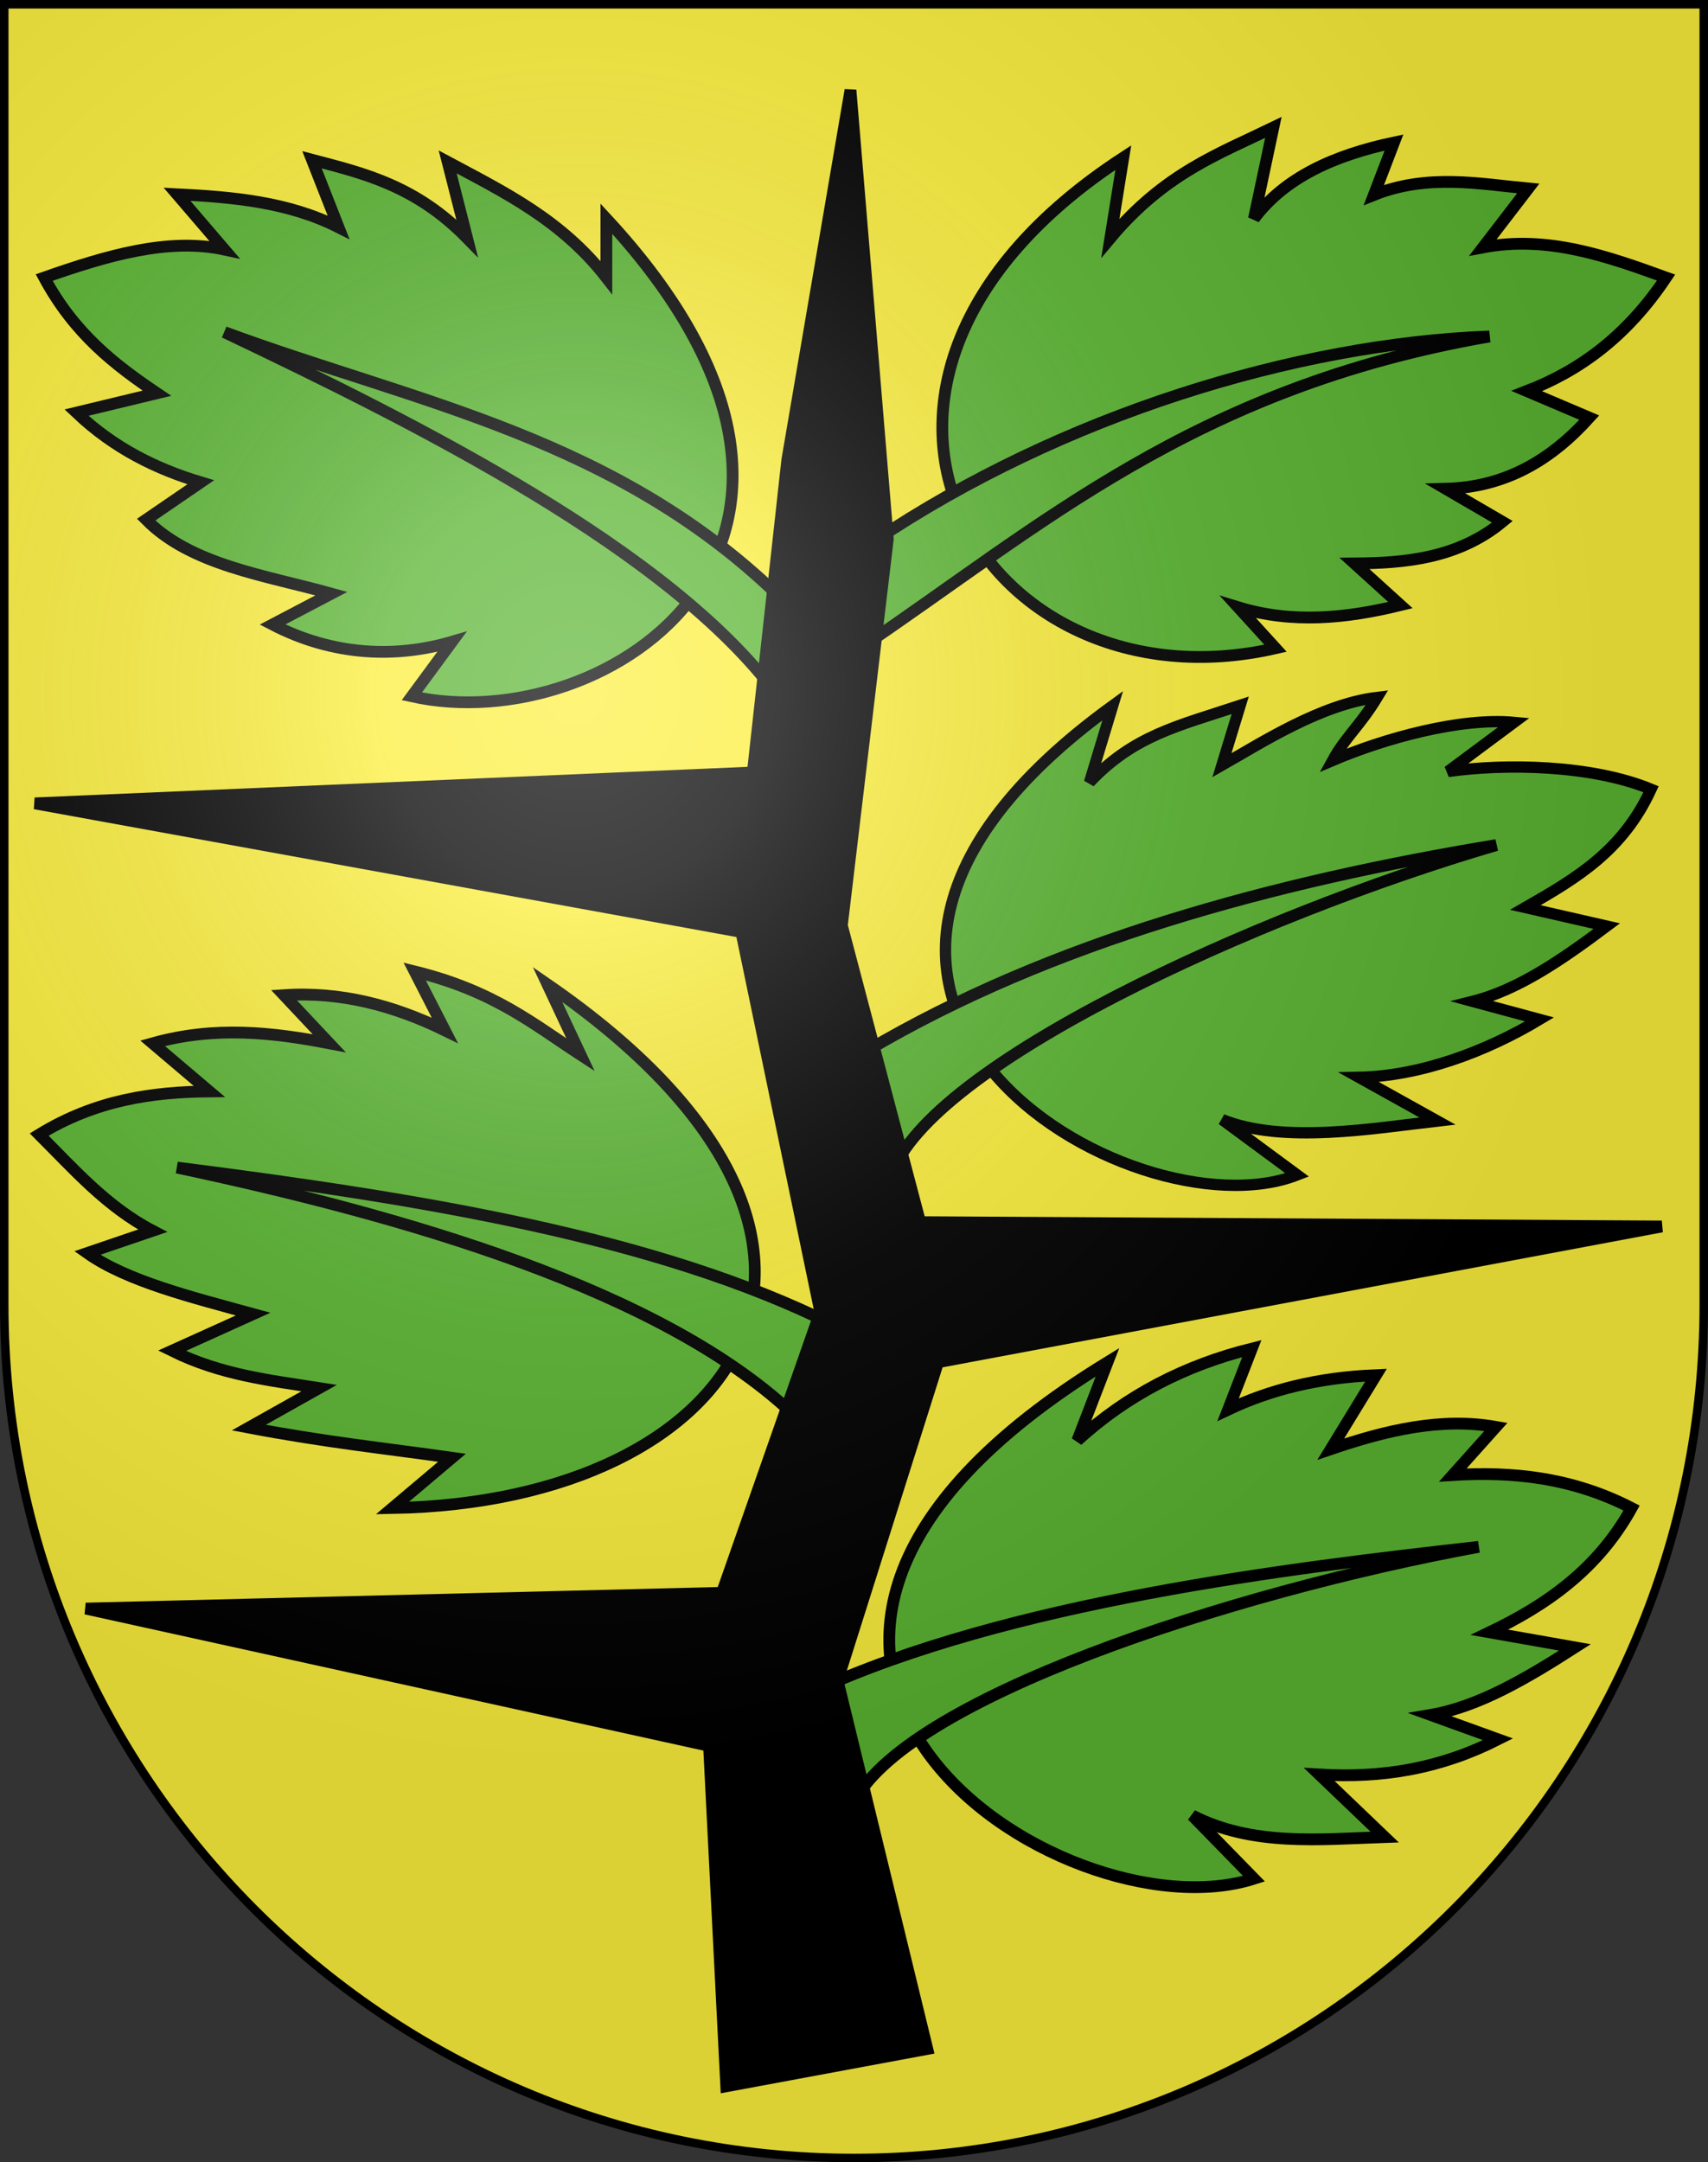
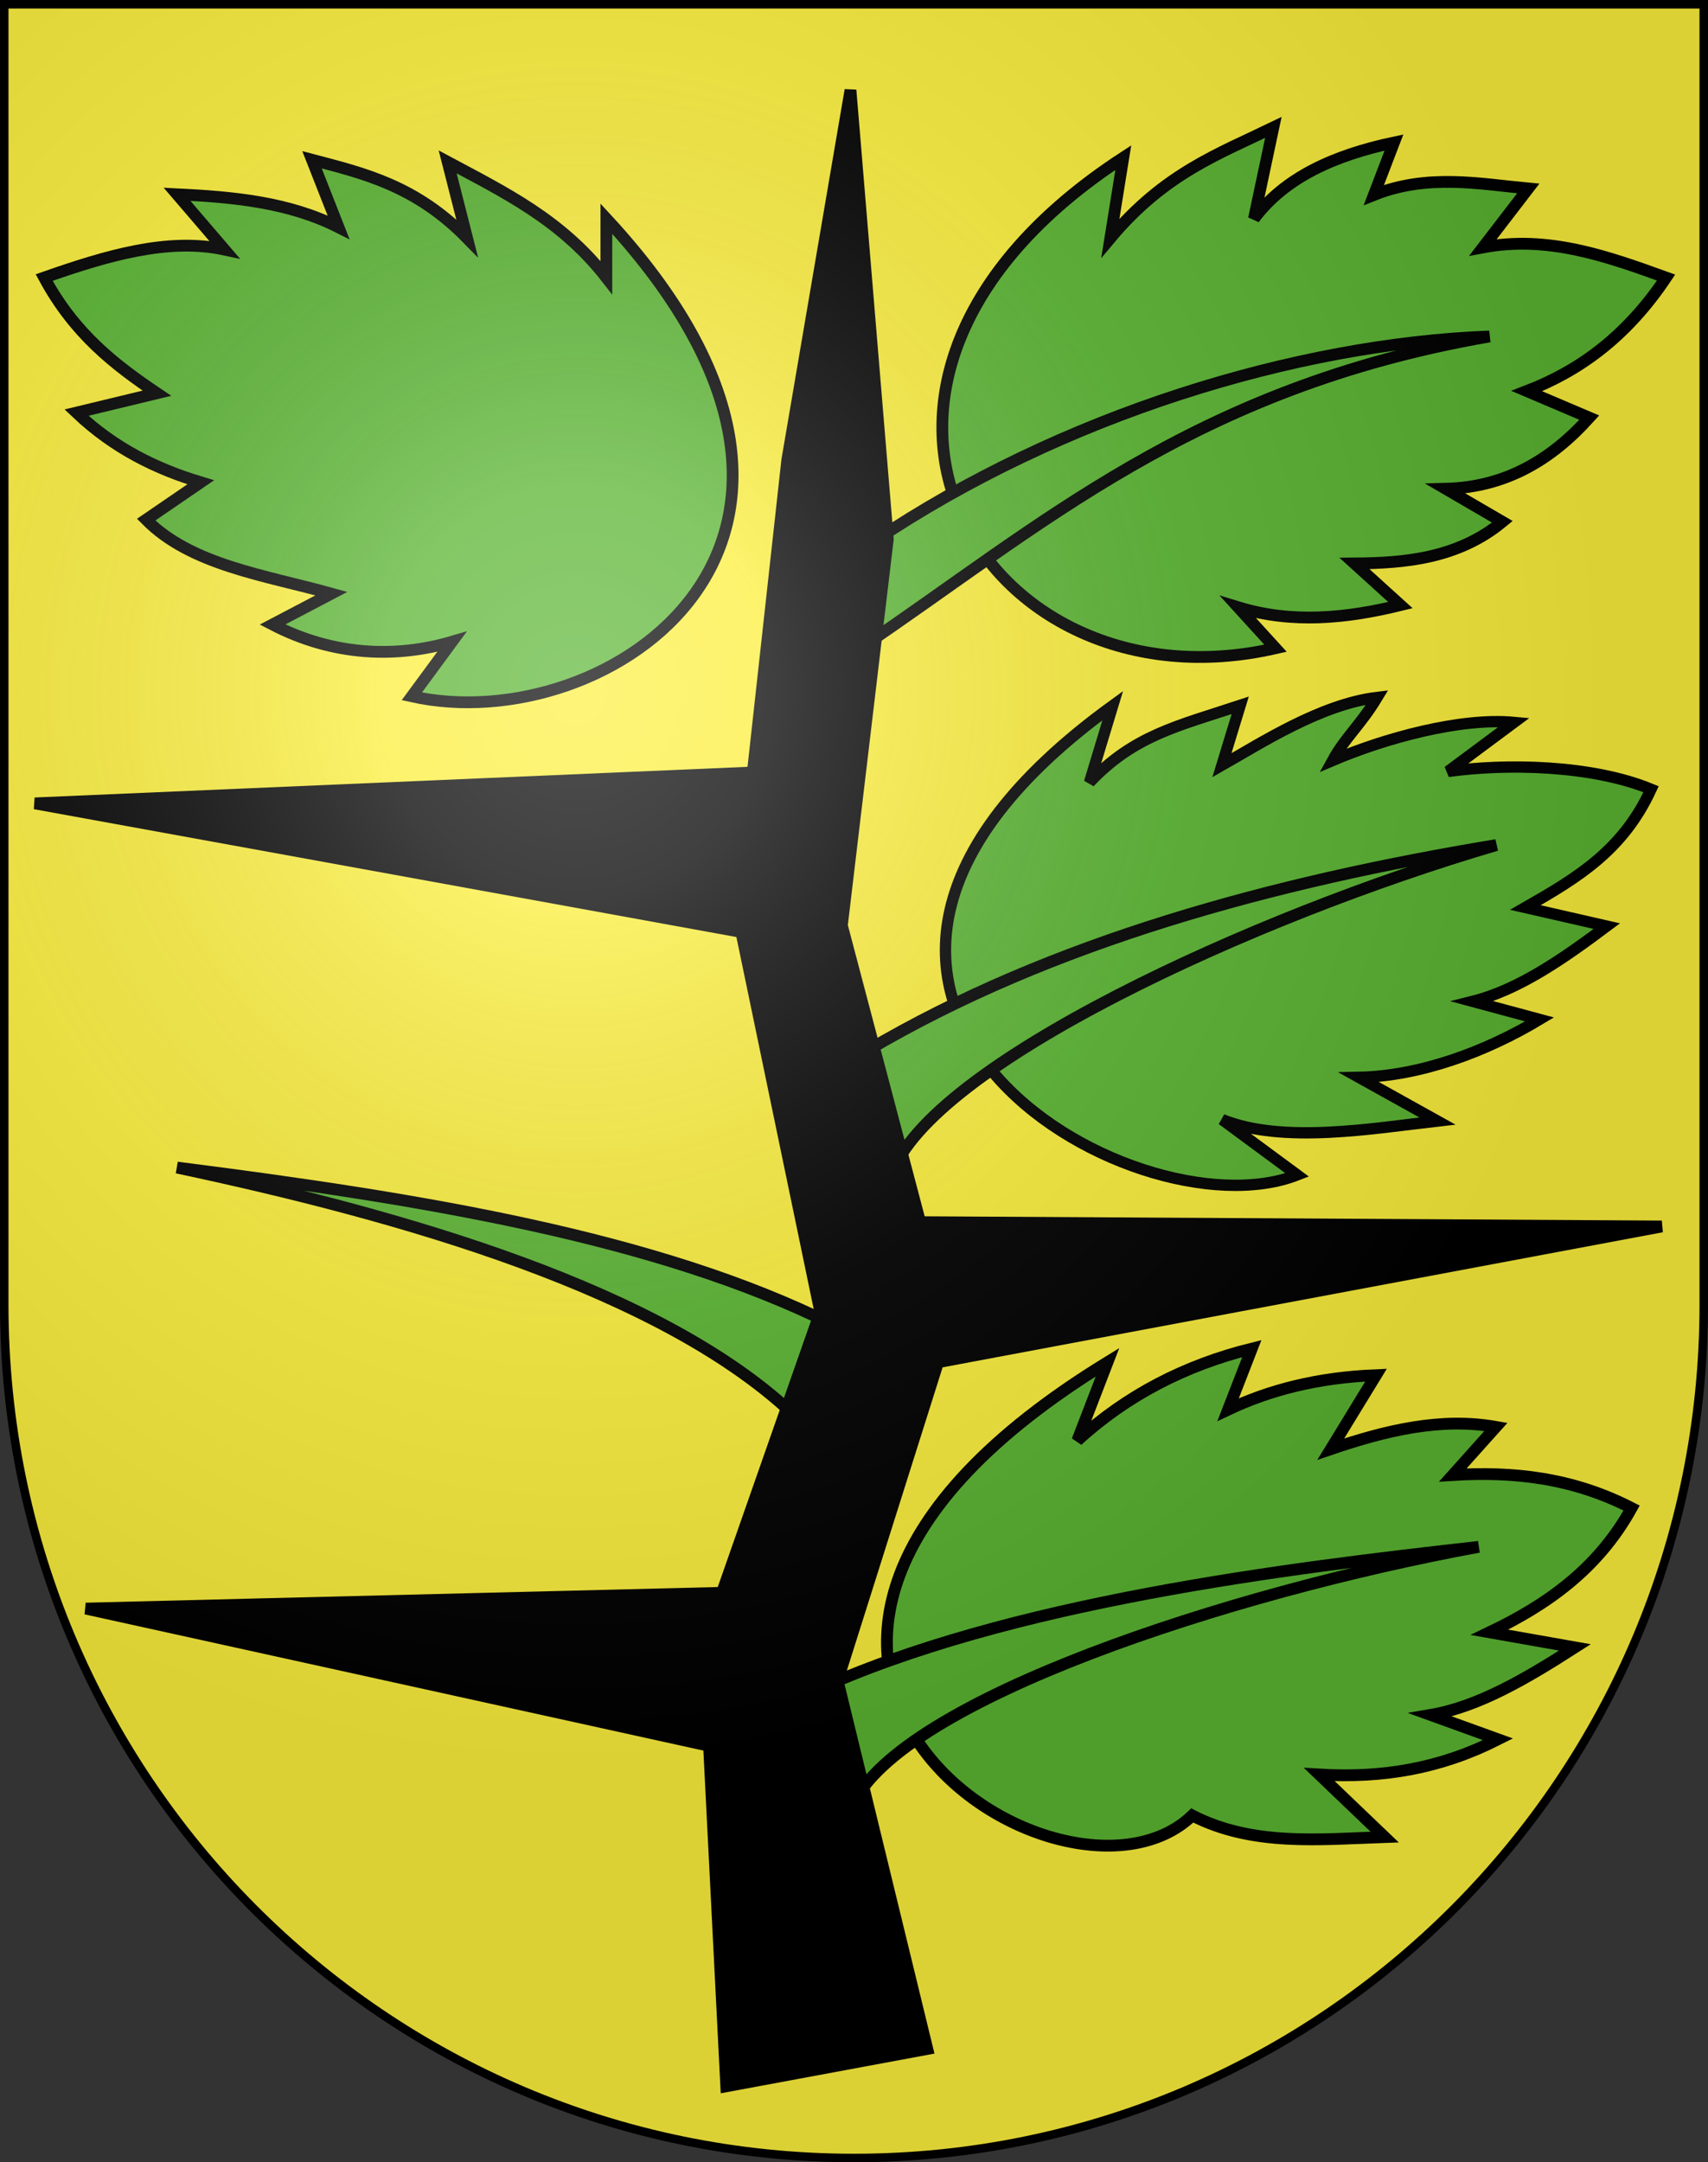
<svg xmlns="http://www.w3.org/2000/svg" xmlns:ns1="http://sodipodi.sourceforge.net/DTD/sodipodi-0.dtd" xmlns:ns2="http://www.inkscape.org/namespaces/inkscape" xmlns:xlink="http://www.w3.org/1999/xlink" height="763" width="603" version="1.0" id="svg20" ns1:version="0.32" ns2:version="0.44.1" ns1:docname="Wachseldorn-coat of arms.svg" ns1:docbase="F:\Mis Documentos\Mis imágenes\Encyclopédie\Escudos de Suiza">
  <rect width="100%" height="100%" fill="#333333" stroke="none" />
  <defs id="defs29">
    <linearGradient id="linearGradient2893">
      <stop style="stop-color:#ffffff;stop-opacity:0.314;" offset="0" id="stop2895" />
      <stop id="stop2897" offset="0.19" style="stop-color:#ffffff;stop-opacity:0.251;" />
      <stop style="stop-color:#6b6b6b;stop-opacity:0.125;" offset="0.6" id="stop2901" />
      <stop style="stop-color:#000000;stop-opacity:0.125;" offset="1" id="stop2899" />
    </linearGradient>
    <linearGradient id="linearGradient2955">
      <stop style="stop-color:white;stop-opacity:0;" offset="0" id="stop2965" />
      <stop style="stop-color:black;stop-opacity:0.646;" offset="1" id="stop2959" />
    </linearGradient>
    <radialGradient ns2:collect="always" xlink:href="#linearGradient2893" id="radialGradient3236" gradientUnits="userSpaceOnUse" gradientTransform="matrix(1.215,1.531577e-24,1.464684e-23,1.267,-839.192,-490.489)" cx="858.042" cy="579.933" fx="858.042" fy="579.933" r="300" />
  </defs>
  <ns1:namedview ns2:window-height="682" ns2:window-width="1024" ns2:pageshadow="2" ns2:pageopacity="0.0" guidetolerance="10.0" gridtolerance="10.0" objecttolerance="10.0" borderopacity="1.0" bordercolor="#666666" pagecolor="#ffffff" id="base" ns2:zoom="0.48301887" ns2:cx="723.86147" ns2:cy="277.9923" ns2:window-x="-4" ns2:window-y="-4" ns2:current-layer="layer2" showgrid="true" />
  <desc id="desc22">Coat of Arms of Canton of Freiburg (Fribourg)</desc>
  <g ns2:groupmode="layer" id="layer1" ns2:label="Fond écu" ns1:insensitive="true">
    <path id="path1899" d="M 1.5,1.5 L 1.5,460.368 C 1.5,626.678 135.815,761.5 301.5,761.5 C 467.185,761.5 601.5,626.678 601.5,460.368 L 601.5,1.5 L 1.5,1.5 z " style="fill:#fcef3c;fill-opacity:1" />
  </g>
  <g ns2:groupmode="layer" id="layer2" ns2:label="Meubles">
    <g id="g13452" transform="matrix(4.157,0,0,4.157,-2591.901,-2367.153)">
      <path ns1:nodetypes="cccccccccccccccccc" id="path9908" d="M 718.902,582.817 L 717.804,589.647 C 722.418,584.141 727.033,582.494 731.647,580.255 L 730,588 C 732.616,584.498 736.84,582.604 741.889,581.536 L 740.183,585.987 C 744.748,584.161 749.172,585.052 753.294,585.438 L 749.451,590.438 C 754.95,589.395 759.978,591.183 765,593 C 761.594,598.092 757.55,600.95 753.17,602.634 L 758.477,604.889 C 755.284,608.428 751.422,610.797 746.281,610.928 L 751.098,613.732 C 747.3,616.857 742.77,617.237 738.536,617.268 L 742.438,620.804 C 737.845,621.928 733.253,622.393 728.66,620.987 L 731.83,624.464 C 706.98,630.152 689.53,601.962 718.902,582.817 z " style="fill:#5ab532;fill-opacity:1;fill-rule:evenodd;stroke:black;stroke-width:1px;stroke-linecap:butt;stroke-linejoin:miter;stroke-opacity:1" />
      <path ns1:nodetypes="cccc" id="path6356" d="M 697.745,615.379 L 696.464,624.523 C 711.846,614.157 724.894,602.347 750,598 C 733.606,598.611 713.64,604.692 697.745,615.379 z " style="fill:#5ab532;fill-opacity:1;fill-rule:evenodd;stroke:black;stroke-width:1px;stroke-linecap:butt;stroke-linejoin:miter;stroke-opacity:1" />
      <path ns1:nodetypes="cccccccccccccccccc" id="path10795" d="M 675,588 L 675,593 C 671.166,588.082 666.3,585.743 661.523,583.183 L 663.17,589.647 C 658.78,585.17 654.39,584.157 650,583 L 652.255,588.732 C 647.987,586.576 643.284,586.163 638.536,585.928 L 642.562,590.621 C 637.764,589.588 632.534,591.15 627.255,593 C 629.838,597.794 633.286,600.426 636.83,602.817 L 630,604.464 C 633.242,607.533 636.821,609.255 640.549,610.379 L 635.915,613.549 C 639.742,617.413 645.988,618.255 651.647,619.83 L 646.647,622.451 C 651.821,625.135 657.169,625.303 661.889,623.915 L 658.477,628.549 C 675.184,632.26 700.242,615.239 675,588 z " style="fill:#5ab532;fill-opacity:1;fill-rule:evenodd;stroke:black;stroke-width:1px;stroke-linecap:butt;stroke-linejoin:miter;stroke-opacity:1" />
-       <path ns1:nodetypes="cccc" id="path7245" d="M 690.183,620.562 C 676.11,606.581 658.847,603.649 642.562,597.634 C 659.173,605.536 680.375,616.158 689.451,628.366 L 690.183,620.562 z " style="fill:#5ab532;fill-opacity:1;fill-rule:evenodd;stroke:black;stroke-width:1px;stroke-linecap:butt;stroke-linejoin:miter;stroke-opacity:1" />
-       <path ns1:nodetypes="cccccccccccccccccc" id="path9021" d="M 670,653 L 672.804,658.974 C 668.817,656.381 665.486,653.569 658.719,651.902 L 661.281,656.902 C 656.951,654.789 652.438,653.591 647.621,653.915 L 651.464,658 C 646.649,657.074 641.761,656.514 636.464,658 L 641.281,662.085 C 636.464,662.132 631.647,662.793 626.83,665.745 C 629.799,668.71 632.566,671.878 636.464,673.915 L 630.915,675.804 C 634.289,678.192 639.741,679.541 645,680.987 L 638.111,684.098 C 642.277,686.159 646.442,686.613 650.608,687.268 L 644.634,690.621 C 651.151,691.858 656.25,692.386 661.889,693.183 L 656.83,697.451 C 686.437,696.943 701.729,674.867 670,653 z " style="fill:#5ab532;fill-opacity:1;fill-rule:evenodd;stroke:black;stroke-width:1px;stroke-linecap:butt;stroke-linejoin:miter;stroke-opacity:1" />
      <path ns1:nodetypes="cccc" id="path5469" d="M 694.268,681.902 C 679.298,674.445 659.283,671.192 638.536,668.549 C 657.348,672.547 680.039,678.901 691.281,689.889 L 694.268,681.902 z " style="fill:#5ab532;fill-opacity:1;fill-rule:evenodd;stroke:black;stroke-width:1px;stroke-linecap:butt;stroke-linejoin:miter;stroke-opacity:1" />
      <path style="fill:#5ab532;fill-opacity:1;fill-rule:evenodd;stroke:black;stroke-width:0.961px;stroke-linecap:butt;stroke-linejoin:miter;stroke-opacity:1" d="M 718.004,629.336 L 716.031,635.854 C 719.79,631.878 723.475,631.08 728.83,629.313 L 727.277,634.397 C 730.533,632.55 735.684,629.207 740.462,628.64 C 739.02,631.027 737.749,632.026 736.676,633.993 C 741.069,632.122 747.51,630.331 752.084,630.76 L 746.48,634.925 C 751.341,634.244 758.643,634.342 763.724,636.434 C 761.329,641.62 757.534,643.908 753.048,646.474 L 759.964,648.054 C 756.218,650.858 752.457,653.467 748.567,654.441 L 754.255,655.975 C 749.695,658.711 744.137,660.782 738.911,660.89 L 745.58,664.599 C 740.208,665.211 732.424,666.571 727.293,664.471 L 733.671,669.175 C 719.658,674.646 684.133,653.874 718.004,629.336 z " id="path9019" ns1:nodetypes="cccccccccccccccccc" />
      <path style="fill:#5ab532;fill-opacity:1;fill-rule:evenodd;stroke:black;stroke-width:1px;stroke-linecap:butt;stroke-linejoin:miter;stroke-opacity:1" d="M 697.147,658.622 L 699.218,669.147 C 702.485,659.843 729.96,647.208 750.587,641.173 C 731.748,644.281 712.773,649.389 697.147,658.622 z " id="path5467" ns1:nodetypes="cccc" />
-       <path ns1:nodetypes="cccccccccccccccccc" id="path8132" d="M 717.562,685.072 L 715,691.719 C 719.194,687.875 724.16,685.319 729.817,683.915 L 727.804,689.098 C 731.307,687.438 735.4,686.368 740.366,686.17 L 736.523,692.451 C 741.198,690.859 745.874,689.736 750.549,690.562 L 746.889,694.647 C 751.95,694.337 757.011,694.846 762.072,697.451 C 759.184,702.671 754.828,705.689 750,708 L 757.255,709.281 C 753.17,711.901 749.085,714.316 745,715.013 L 750.732,717.085 C 745.814,719.567 740.939,720.392 735.549,720.072 L 741.098,725.379 C 735.517,725.575 729.87,726.167 724.758,723.549 L 730,728.915 C 713.747,734.133 676.726,710.095 717.562,685.072 z " style="fill:#5ab532;fill-opacity:1;fill-rule:evenodd;stroke:black;stroke-width:1px;stroke-linecap:butt;stroke-linejoin:miter;stroke-opacity:1" />
+       <path ns1:nodetypes="cccccccccccccccccc" id="path8132" d="M 717.562,685.072 L 715,691.719 C 719.194,687.875 724.16,685.319 729.817,683.915 L 727.804,689.098 C 731.307,687.438 735.4,686.368 740.366,686.17 L 736.523,692.451 C 741.198,690.859 745.874,689.736 750.549,690.562 L 746.889,694.647 C 751.95,694.337 757.011,694.846 762.072,697.451 C 759.184,702.671 754.828,705.689 750,708 L 757.255,709.281 C 753.17,711.901 749.085,714.316 745,715.013 L 750.732,717.085 C 745.814,719.567 740.939,720.392 735.549,720.072 L 741.098,725.379 C 735.517,725.575 729.87,726.167 724.758,723.549 C 713.747,734.133 676.726,710.095 717.562,685.072 z " style="fill:#5ab532;fill-opacity:1;fill-rule:evenodd;stroke:black;stroke-width:1px;stroke-linecap:butt;stroke-linejoin:miter;stroke-opacity:1" />
      <path ns1:nodetypes="cccc" id="path3695" d="M 692.621,713 L 695.915,722.634 C 700.122,713.716 727.947,704.626 749.085,700.745 C 732.901,702.563 709.114,705.423 692.621,713 z " style="fill:#5ab532;fill-opacity:1;fill-rule:evenodd;stroke:black;stroke-width:1px;stroke-linecap:butt;stroke-linejoin:miter;stroke-opacity:1" />
      <path ns1:nodetypes="cccccccccccccccccc" id="path1921" d="M 685.183,746.536 L 702.255,743.366 L 694.634,712.085 L 703.17,685.072 L 764.634,673.549 L 701.647,673.183 L 695,648 L 698.902,615.196 L 695.732,577.085 L 690.366,608.484 L 687.438,635.013 L 626.464,637.634 L 686.464,648.549 L 693.17,680.804 L 684.817,704.647 L 630.791,705.987 L 683.719,717.634 L 685.183,746.536 z " style="fill:black;fill-opacity:1;fill-rule:evenodd;stroke:black;stroke-width:1px;stroke-linecap:butt;stroke-linejoin:miter;stroke-opacity:1" />
    </g>
  </g>
  <g ns2:groupmode="layer" id="layer3" ns2:label="Reflet final" style="display:inline" ns1:insensitive="true">
    <path style="fill:url(#radialGradient3236);fill-opacity:1" d="M 1.5,1.5 L 1.5,460.368 C 1.5,626.679 135.815,761.5 301.5,761.5 C 467.185,761.5 601.5,626.679 601.5,460.368 L 601.5,1.5 L 1.5,1.5 z " id="path2346" />
  </g>
  <g ns2:groupmode="layer" id="layer4" ns2:label="Contour final" style="display:inline" ns1:insensitive="true">
    <path style="fill:none;fill-opacity:1;stroke:#000000;stroke-width:3;stroke-miterlimit:4;stroke-dasharray:none;stroke-opacity:1" d="M 1.5,1.5 L 1.5,460.368 C 1.5,626.679 135.815,761.5 301.5,761.5 C 467.185,761.5 601.5,626.679 601.5,460.368 L 601.5,1.5 L 1.5,1.5 z " id="path3239" />
  </g>
</svg>